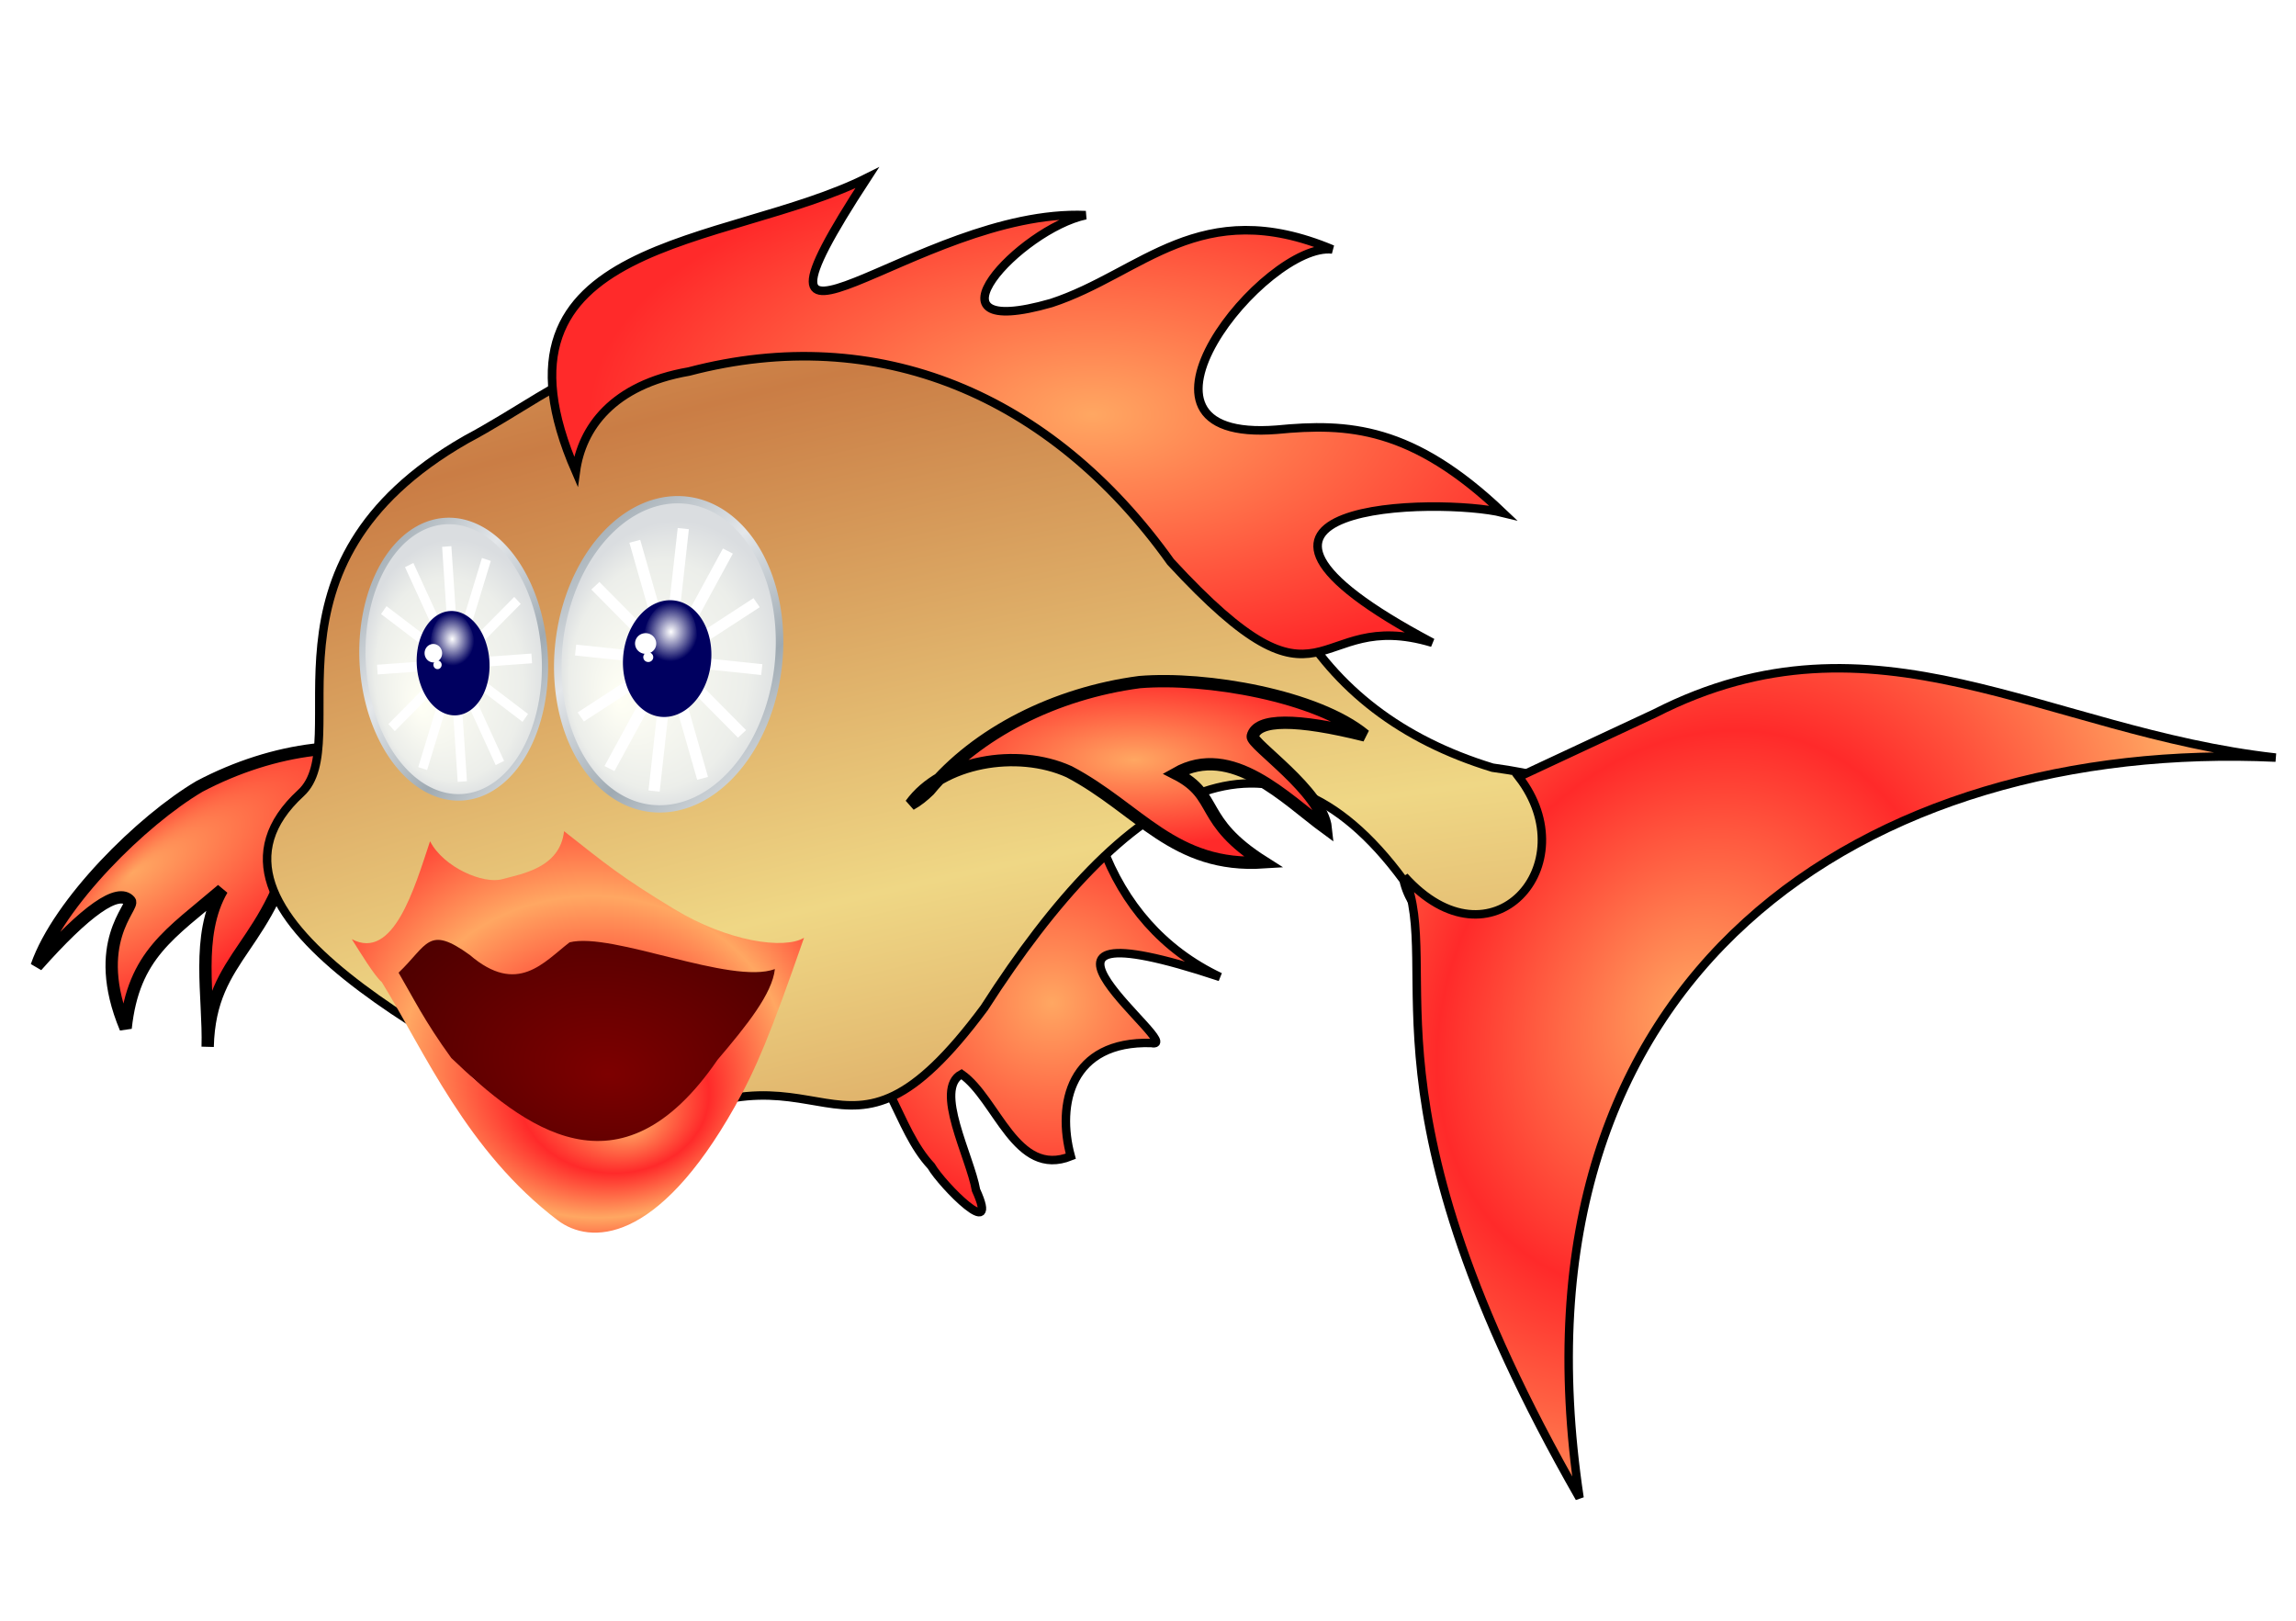
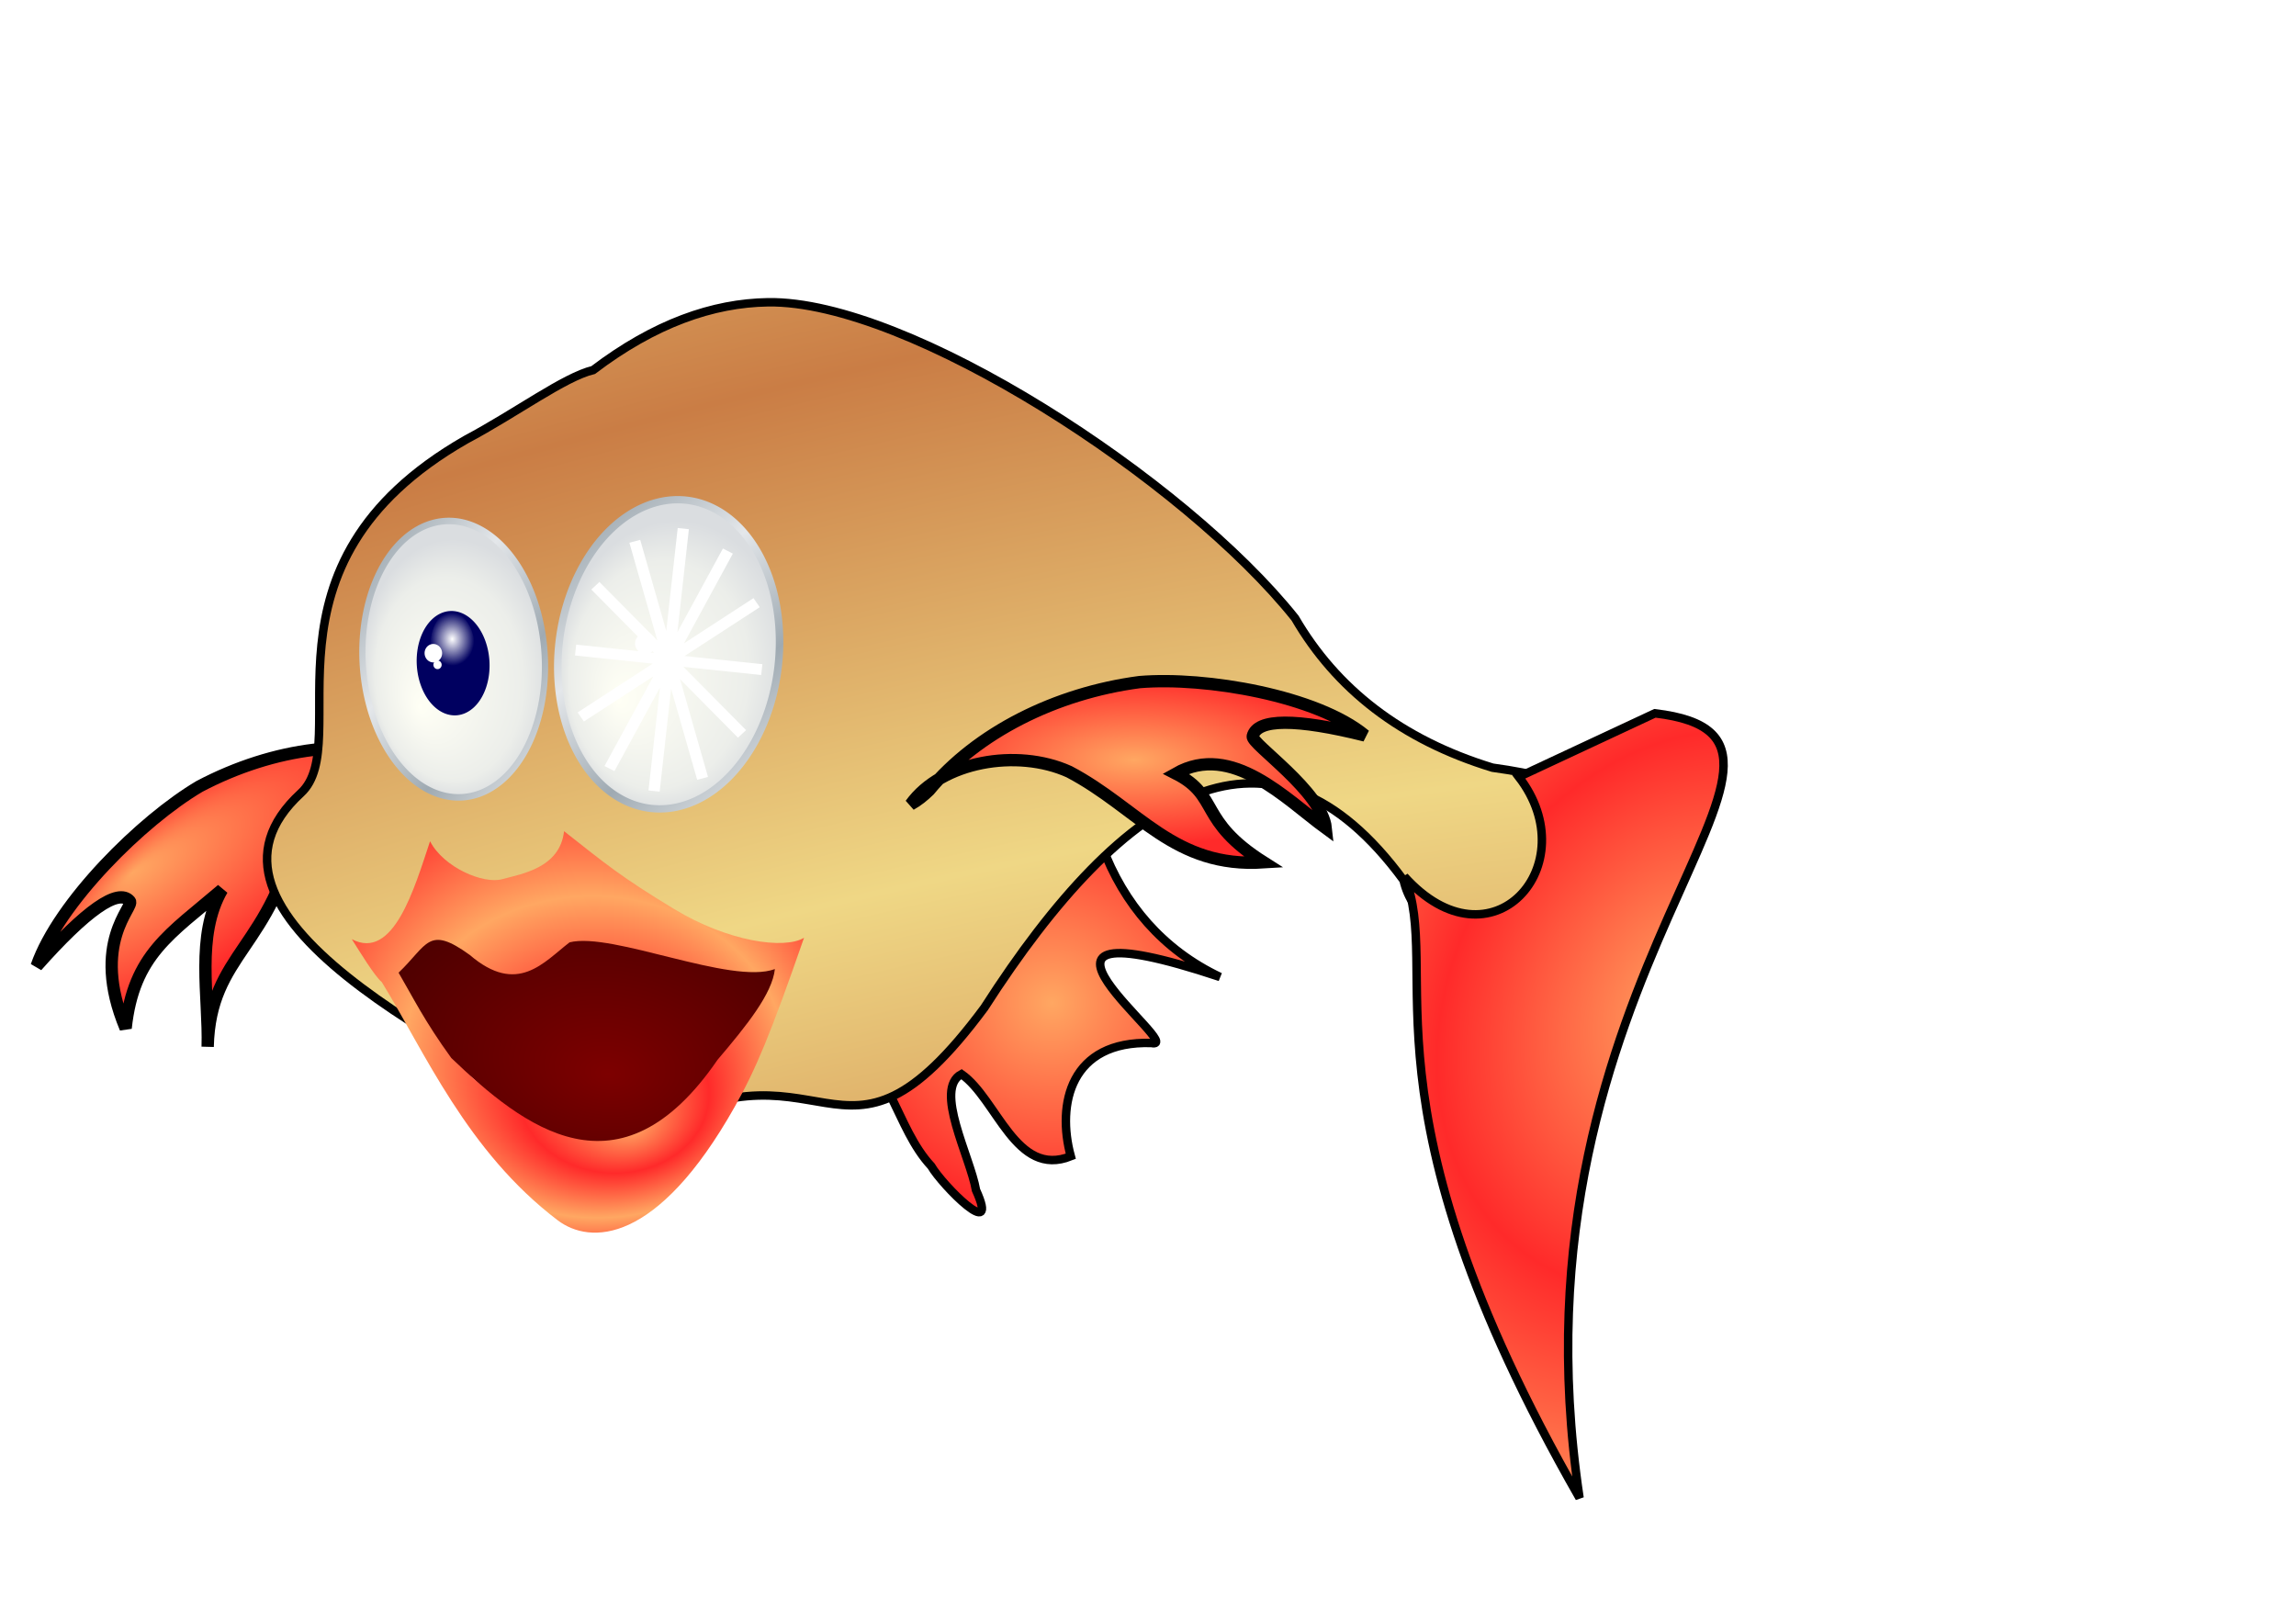
<svg xmlns="http://www.w3.org/2000/svg" xmlns:ns1="http://sodipodi.sourceforge.net/DTD/sodipodi-0.dtd" xmlns:ns2="http://www.inkscape.org/namespaces/inkscape" xmlns:xlink="http://www.w3.org/1999/xlink" width="481.89" height="340.157" id="svg2" ns1:version="0.32" ns2:version="0.45" ns1:docbase="/home/tomas" ns1:docname="fish-SOM.svg" ns2:output_extension="org.inkscape.output.svg.inkscape" version="1.0" ns1:modified="true">
  <defs id="defs4">
    <linearGradient id="linearGradient3965">
      <stop id="stop3967" offset="0" style="stop-color:#efd785;stop-opacity:1;" />
      <stop id="stop3969" offset="1" style="stop-color:#ca7d45;stop-opacity:1;" />
    </linearGradient>
    <linearGradient id="linearGradient3931">
      <stop style="stop-color:#7d0000;stop-opacity:1;" offset="0" id="stop3933" />
      <stop style="stop-color:#1d0000;stop-opacity:1;" offset="1" id="stop3935" />
    </linearGradient>
    <linearGradient id="linearGradient3921">
      <stop style="stop-color:#ffa762;stop-opacity:1;" offset="0" id="stop3923" />
      <stop style="stop-color:#ff2a2a;stop-opacity:1;" offset="1" id="stop3925" />
    </linearGradient>
    <linearGradient id="linearGradient3541">
      <stop style="stop-color:#e4e7ea;stop-opacity:1;" offset="0" id="stop3543" />
      <stop style="stop-color:#9faab2;stop-opacity:1;" offset="1" id="stop3545" />
    </linearGradient>
    <linearGradient ns2:collect="always" id="linearGradient3214">
      <stop style="stop-color:#ffffff;stop-opacity:1;" offset="0" id="stop3216" />
      <stop style="stop-color:#ffffff;stop-opacity:0;" offset="1" id="stop3218" />
    </linearGradient>
    <linearGradient id="linearGradient3196">
      <stop style="stop-color:#fffff5;stop-opacity:1;" offset="0" id="stop3198" />
      <stop id="stop3204" offset="0.774" style="stop-color:#eceeea;stop-opacity:1;" />
      <stop style="stop-color:#dadde0;stop-opacity:1" offset="1" id="stop3200" />
    </linearGradient>
    <radialGradient ns2:collect="always" xlink:href="#linearGradient3196" id="radialGradient3530" gradientUnits="userSpaceOnUse" gradientTransform="matrix(1.049,-1.5483384e-2,2.0328597e-2,1.377,12.346,-38.779)" cx="169.39" cy="185.511" fx="164.341" fy="188.522" r="11.72" />
    <linearGradient ns2:collect="always" xlink:href="#linearGradient3541" id="linearGradient3532" gradientUnits="userSpaceOnUse" spreadMethod="reflect" x1="184.554" y1="215.394" x2="193.381" y2="223.367" />
    <radialGradient ns2:collect="always" xlink:href="#linearGradient3214" id="radialGradient3534" gradientUnits="userSpaceOnUse" gradientTransform="matrix(1,0,0,0.793,0,42.42)" cx="157.133" cy="198.604" fx="157.133" fy="198.604" r="6.5" />
    <radialGradient ns2:collect="always" xlink:href="#linearGradient3196" id="radialGradient3536" gradientUnits="userSpaceOnUse" gradientTransform="matrix(1.049,-1.5483384e-2,2.0328597e-2,1.377,12.346,-38.779)" cx="169.39" cy="185.511" fx="164.341" fy="188.522" r="11.72" />
    <linearGradient ns2:collect="always" xlink:href="#linearGradient3541" id="linearGradient3538" gradientUnits="userSpaceOnUse" spreadMethod="reflect" x1="184.554" y1="215.394" x2="193.381" y2="223.367" />
    <radialGradient ns2:collect="always" xlink:href="#linearGradient3214" id="radialGradient3540" gradientUnits="userSpaceOnUse" gradientTransform="matrix(1,0,0,0.793,0,42.42)" cx="157.133" cy="198.604" fx="157.133" fy="198.604" r="6.5" />
    <radialGradient ns2:collect="always" xlink:href="#linearGradient3931" id="radialGradient3542" gradientUnits="userSpaceOnUse" gradientTransform="matrix(1.72,2.8872462e-7,-1.2882455e-7,0.867,14.712,13.799)" cx="76.785" cy="297.837" fx="76.785" fy="304.055" r="40.804" />
    <radialGradient ns2:collect="always" xlink:href="#linearGradient3921" id="radialGradient3544" gradientUnits="userSpaceOnUse" gradientTransform="matrix(0.304,-4.5558208e-2,4.5968968e-2,0.192,106.918,214.639)" spreadMethod="reflect" cx="78.84" cy="356.324" fx="82.439" fy="377.939" r="45.359" />
    <radialGradient ns2:collect="always" xlink:href="#linearGradient3921" id="radialGradient3553" gradientUnits="userSpaceOnUse" gradientTransform="matrix(2.87,0,0,1.071,-575.236,-84.38)" cx="283.385" cy="227.714" fx="283.385" fy="227.714" r="16.845" />
    <radialGradient ns2:collect="always" xlink:href="#linearGradient3921" id="radialGradient3556" gradientUnits="userSpaceOnUse" gradientTransform="matrix(0.827,0.472,-0.581,1.019,204.11,-244.875)" spreadMethod="reflect" cx="375.12" cy="274.835" fx="375.12" fy="274.835" r="52.484" />
    <radialGradient ns2:collect="always" xlink:href="#linearGradient3921" id="radialGradient3559" gradientUnits="userSpaceOnUse" gradientTransform="matrix(1.779,0,0,0.904,-245.984,-80.014)" cx="267.152" cy="184.749" fx="267.152" fy="184.749" r="59.4" />
    <radialGradient ns2:collect="always" xlink:href="#linearGradient3965" id="radialGradient3582" gradientUnits="userSpaceOnUse" gradientTransform="matrix(0.855,-0.604,-0.35,-0.496,67.472,1510.91)" spreadMethod="reflect" cx="267.307" cy="190.069" fx="278.489" fy="128.799" r="113.512" />
    <radialGradient ns2:collect="always" xlink:href="#linearGradient3921" id="radialGradient3585" gradientUnits="userSpaceOnUse" gradientTransform="matrix(-2.373,1.678,0.473,0.961,614.811,-515.187)" cx="286.057" cy="227.228" fx="290.964" fy="218.661" r="16.845" />
    <radialGradient ns2:collect="always" xlink:href="#linearGradient3921" id="radialGradient3588" gradientUnits="userSpaceOnUse" gradientTransform="matrix(1.778,0,0,1.672,-231.734,-226.675)" cx="254.51" cy="261.455" fx="254.51" fy="261.455" r="26.094" />
    <filter ns2:collect="always" x="-0.103" width="1.206" y="-0.072" height="1.144" id="filter4607">
      <feGaussianBlur ns2:collect="always" stdDeviation="1.082" id="feGaussianBlur4609" />
    </filter>
    <filter ns2:collect="always" x="-0.12" width="1.239" y="-0.084" height="1.168" id="filter4611">
      <feGaussianBlur ns2:collect="always" stdDeviation="1.26" id="feGaussianBlur4613" />
    </filter>
  </defs>
  <ns1:namedview id="base" pagecolor="#ffffff" bordercolor="#666666" borderopacity="1.0" gridtolerance="10000" guidetolerance="10" objecttolerance="10" ns2:pageopacity="0.0" ns2:pageshadow="2" ns2:zoom="1.0924961" ns2:cx="294.24711" ns2:cy="101.6314" ns2:document-units="px" ns2:current-layer="layer1" showguides="true" ns2:guide-bbox="true" ns2:window-width="1024" ns2:window-height="715" ns2:window-x="58" ns2:window-y="47" width="481.89px" height="340.157px" />
  <g ns2:label="Layer 1" ns2:groupmode="layer" id="layer1">
    <g id="g4615">
      <path ns1:nodetypes="cccccccccc" id="path4011" d="M 176.356,218.024 C 186.988,223.13 187.911,236.626 195.443,244.737 C 197.797,248.797 209.974,261.031 204.847,249.781 C 203.619,242.76 195.938,228.55 201.793,225.437 C 209.281,230.653 213.201,247.299 224.736,242.674 C 221.759,231.744 224.639,218.38 241.657,218.904 C 249.74,220.551 204.349,187.881 256.066,205.049 C 244.073,199.366 235.849,189.771 231.327,177.612 C 223.36,165.659 206.565,169.908 202.227,182.567 C 195.302,195.688 179.393,202.618 176.356,218.024 z " style="fill:url(#radialGradient3588);fill-opacity:1;fill-rule:evenodd;stroke:#000000;stroke-width:1.778px;stroke-linecap:butt;stroke-linejoin:miter;stroke-opacity:1" />
      <path style="fill:url(#radialGradient3585);fill-opacity:1;fill-rule:evenodd;stroke:#000000;stroke-width:2.583px;stroke-linecap:butt;stroke-linejoin:miter;stroke-opacity:1" d="M 92.914,159.99 C 83.604,155.707 69.293,162.38 62.395,173.287 C 57.291,199.069 44.083,199.894 43.586,219.705 C 43.894,209.135 41.015,196.38 46.608,186.719 C 35.754,195.999 28.034,200.317 26.368,215.791 C 18.859,197.79 28.267,190.332 27.244,189.129 C 24.83,186.288 17.985,191.136 7.691,202.759 C 12.334,189.415 29.795,172.172 41.868,165.045 C 57.52,156.804 74.8,154.614 88.41,159.599 C 89.838,159.924 91.337,160.123 92.914,159.99 z " id="path4204" ns1:nodetypes="cccccscccc" />
      <path ns1:nodetypes="cccscccccc" id="path3949" d="M 161.177,63.439 C 149.612,63.621 137.408,67.865 124.506,77.663 C 118.411,79.135 108.426,86.616 97.781,92.277 C 51.555,118.762 74.758,155.79 63.143,166.46 C 35.886,191.499 93.337,219.59 131.729,239.652 C 173.717,213.364 175.438,253.507 206.596,211.506 C 236.21,165.312 266.818,146.936 294.581,184.731 C 302.015,216.585 383.625,170.732 313.251,161.119 C 293.978,155.229 280.427,144.52 271.809,129.729 C 248.71,100.748 190.73,62.976 161.177,63.439 z " style="fill:url(#radialGradient3582);fill-opacity:1;fill-rule:evenodd;stroke:#000000;stroke-width:1.778px;stroke-linecap:butt;stroke-linejoin:miter;stroke-opacity:1" />
      <path transform="matrix(1.627,-0.118,0.113,1.705,-243.435,-201.352)" d="M 205.101 212.62 A 11.72 16.994 0 1 1  181.661,212.62 A 11.72 16.994 0 1 1  205.101 212.62 z" ns1:ry="16.99408" ns1:rx="11.720055" ns1:cy="212.62027" ns1:cx="193.38091" id="path2223" style="fill:url(#radialGradient3530);fill-opacity:1;fill-rule:nonzero;stroke:url(#linearGradient3532);stroke-width:0.8;stroke-linecap:round;stroke-linejoin:miter;stroke-miterlimit:4;stroke-dasharray:none;stroke-dashoffset:11.733;stroke-opacity:1" ns1:type="arc" />
-       <path transform="matrix(1.627,-0.118,0.113,1.705,-243.435,-201.352)" d="M 193.448,198.757 L 193.448,227.685 M 198.426,200.695 L 188.47,225.747 M 202.071,205.989 L 184.825,220.453 M 203.405,213.221 L 183.491,213.221 M 202.071,220.453 L 184.825,205.989 M 198.426,225.747 L 188.47,200.695" style="fill:#ffffff;fill-rule:evenodd;stroke:#ffffff;stroke-width:1.194px;stroke-linecap:butt;stroke-linejoin:miter;stroke-opacity:1;filter:url(#filter4611)" id="path3551" />
      <g transform="matrix(1.627,-0.118,0.113,1.705,-188.089,-200.018)" id="g3532">
        <path ns1:type="arc" style="opacity:1;fill:#000060;fill-opacity:1;fill-rule:nonzero;stroke:none;stroke-width:2.2;stroke-linecap:round;stroke-linejoin:miter;stroke-miterlimit:4;stroke-dasharray:none;stroke-dashoffset:11.733;stroke-opacity:1" id="path3206" ns1:cx="157.13316" ns1:cy="201.52032" ns1:rx="6.5002689" ns1:ry="6.8469501" d="M 163.633 201.52 A 6.5 6.847 0 1 1  150.633,201.52 A 6.5 6.847 0 1 1  163.633 201.52 z" transform="matrix(0.72,0,0,0.937,46.337,21.161)" />
        <path transform="matrix(0.44,0,0,0.633,90.421,80.476)" d="M 163.633 201.52 A 6.5 6.847 0 1 1  150.633,201.52 A 6.5 6.847 0 1 1  163.633 201.52 z" ns1:ry="6.8469501" ns1:rx="6.5002689" ns1:cy="201.52032" ns1:cx="157.13316" id="path3212" style="opacity:1;fill:url(#radialGradient3534);fill-opacity:1;fill-rule:nonzero;stroke:none;stroke-width:2.2;stroke-linecap:round;stroke-linejoin:miter;stroke-miterlimit:4;stroke-dasharray:none;stroke-dashoffset:11.733;stroke-opacity:1" ns1:type="arc" />
        <g id="g3528" transform="translate(18.027,-0.173)">
          <path transform="matrix(0.723,-0.248,0.25,0.728,-21.373,79.75)" d="M 145.086 226.135 A 1.473 1.473 0 1 1  142.139,226.135 A 1.473 1.473 0 1 1  145.086 226.135 z" ns1:ry="1.4733943" ns1:rx="1.4733943" ns1:cy="226.13467" ns1:cx="143.61261" id="path3208" style="opacity:1;fill:#ffffff;fill-opacity:1;fill-rule:nonzero;stroke:none;stroke-width:2.2;stroke-linecap:round;stroke-linejoin:miter;stroke-miterlimit:4;stroke-dasharray:none;stroke-dashoffset:11.733;stroke-opacity:1" ns1:type="arc" />
          <path ns1:type="arc" style="opacity:1;fill:#ffffff;fill-opacity:1;fill-rule:nonzero;stroke:none;stroke-width:2.2;stroke-linecap:round;stroke-linejoin:miter;stroke-miterlimit:4;stroke-dasharray:none;stroke-dashoffset:11.733;stroke-opacity:1" id="path3210" ns1:cx="143.61261" ns1:cy="226.13467" ns1:rx="1.4733943" ns1:ry="1.4733943" d="M 145.086 226.135 A 1.473 1.473 0 1 1  142.139,226.135 A 1.473 1.473 0 1 1  145.086 226.135 z" transform="matrix(0.34,-0.117,0.117,0.342,64.145,149.681)" />
        </g>
      </g>
      <path transform="matrix(1.962,0.206,-0.212,1.904,-193.996,-307.341)" ns1:type="arc" style="fill:url(#radialGradient3536);fill-opacity:1;fill-rule:nonzero;stroke:url(#linearGradient3538);stroke-width:0.8;stroke-linecap:round;stroke-linejoin:miter;stroke-miterlimit:4;stroke-dasharray:none;stroke-dashoffset:11.733;stroke-opacity:1" id="path3848" ns1:cx="193.38091" ns1:cy="212.62027" ns1:rx="11.720055" ns1:ry="16.99408" d="M 205.101 212.62 A 11.72 16.994 0 1 1  181.661,212.62 A 11.72 16.994 0 1 1  205.101 212.62 z" />
      <path transform="matrix(1.962,0.206,-0.212,1.904,-193.996,-307.341)" id="path3850" style="fill:#ffffff;fill-rule:evenodd;stroke:#ffffff;stroke-width:1.194px;stroke-linecap:butt;stroke-linejoin:miter;stroke-opacity:1;filter:url(#filter4607)" d="M 193.448,198.757 L 193.448,227.685 M 198.426,200.695 L 188.47,225.747 M 202.071,205.989 L 184.825,220.453 M 203.405,213.221 L 183.491,213.221 M 202.071,220.453 L 184.825,205.989 M 198.426,225.747 L 188.47,200.695" />
      <g id="g3852" transform="matrix(1.962,0.206,-0.212,1.904,-128.344,-294.436)">
-         <path transform="matrix(0.72,0,0,0.937,46.337,21.161)" d="M 163.633 201.52 A 6.5 6.847 0 1 1  150.633,201.52 A 6.5 6.847 0 1 1  163.633 201.52 z" ns1:ry="6.8469501" ns1:rx="6.5002689" ns1:cy="201.52032" ns1:cx="157.13316" id="path3854" style="opacity:1;fill:#000060;fill-opacity:1;fill-rule:nonzero;stroke:none;stroke-width:2.2;stroke-linecap:round;stroke-linejoin:miter;stroke-miterlimit:4;stroke-dasharray:none;stroke-dashoffset:11.733;stroke-opacity:1" ns1:type="arc" />
-         <path ns1:type="arc" style="opacity:1;fill:url(#radialGradient3540);fill-opacity:1;fill-rule:nonzero;stroke:none;stroke-width:2.2;stroke-linecap:round;stroke-linejoin:miter;stroke-miterlimit:4;stroke-dasharray:none;stroke-dashoffset:11.733;stroke-opacity:1" id="path3856" ns1:cx="157.13316" ns1:cy="201.52032" ns1:rx="6.5002689" ns1:ry="6.8469501" d="M 163.633 201.52 A 6.5 6.847 0 1 1  150.633,201.52 A 6.5 6.847 0 1 1  163.633 201.52 z" transform="matrix(0.44,0,0,0.633,90.421,80.476)" />
        <g transform="translate(18.027,-0.173)" id="g3858">
          <path ns1:type="arc" style="opacity:1;fill:#ffffff;fill-opacity:1;fill-rule:nonzero;stroke:none;stroke-width:2.2;stroke-linecap:round;stroke-linejoin:miter;stroke-miterlimit:4;stroke-dasharray:none;stroke-dashoffset:11.733;stroke-opacity:1" id="path3860" ns1:cx="143.61261" ns1:cy="226.13467" ns1:rx="1.4733943" ns1:ry="1.4733943" d="M 145.086 226.135 A 1.473 1.473 0 1 1  142.139,226.135 A 1.473 1.473 0 1 1  145.086 226.135 z" transform="matrix(0.723,-0.248,0.25,0.728,-21.373,79.75)" />
          <path transform="matrix(0.34,-0.117,0.117,0.342,64.145,149.681)" d="M 145.086 226.135 A 1.473 1.473 0 1 1  142.139,226.135 A 1.473 1.473 0 1 1  145.086 226.135 z" ns1:ry="1.4733943" ns1:rx="1.4733943" ns1:cy="226.13467" ns1:cx="143.61261" id="path3862" style="opacity:1;fill:#ffffff;fill-opacity:1;fill-rule:nonzero;stroke:none;stroke-width:2.2;stroke-linecap:round;stroke-linejoin:miter;stroke-miterlimit:4;stroke-dasharray:none;stroke-dashoffset:11.733;stroke-opacity:1" ns1:type="arc" />
        </g>
      </g>
      <g transform="matrix(1.443,0,0.218,1.885,-157.762,-302.201)" id="g4117">
        <g transform="translate(8.7,2.528)" id="g4125">
          <path ns1:nodetypes="csssssssssssssssssssssssssssssssc" id="path3929" d="M 172.965,263.936 C 171.828,263.507 168.32,263.482 166.502,263.095 C 164.15,262.594 163.306,260.847 161.014,260.359 C 160.762,260.305 160.516,260.226 160.267,260.16 C 158.593,259.715 156.9,259.324 155.225,258.968 C 153.46,258.592 151.739,258.345 149.997,257.974 C 148.342,257.622 146.803,257.179 145.142,257.179 C 143.655,257.179 142.185,256.782 140.66,256.782 C 138.934,256.782 136.816,256.59 135.432,257.179 C 134.529,257.563 132.837,257.577 131.884,257.577 C 130.633,257.577 129.362,258.173 127.963,258.173 C 126.671,258.173 124.863,258.848 123.668,259.166 C 122.279,259.536 122.123,259.779 121.8,261.154 C 121.463,262.59 119.004,262.2 118.322,263.409 C 117.742,264.439 116.932,265.744 116.932,267.147 C 116.932,268.149 119.779,270.581 120.12,271.488 C 120.598,272.76 121.474,273.476 122.174,274.469 C 123.131,275.827 124.296,276.446 125.722,277.053 C 126.952,277.577 128.419,278.929 129.27,279.835 C 130.193,280.818 131.097,281.602 132.257,282.22 C 133.435,282.847 135.004,283.448 136.365,283.81 C 138.334,284.334 140.268,285.643 142.341,286.195 C 144.083,286.658 146.13,287.188 147.943,287.188 C 149.726,287.188 151.38,287.387 153.171,287.387 C 154.647,287.387 155.699,286.439 156.906,285.797 C 158.288,285.062 159.727,284.782 160.827,283.611 C 161.889,282.482 162.913,281.359 163.442,280.233 C 163.902,279.253 164.901,278.282 165.496,277.649 C 166.316,276.776 167.297,275.755 167.923,274.867 C 168.748,273.696 169.558,272.53 170.351,271.687 C 170.88,271.123 171.501,269.835 171.845,269.103 C 172.255,268.231 173.8,266.99 174.272,266.321 C 175.264,264.913 174.503,263.936 172.965,263.936 z " style="fill:url(#radialGradient3542);fill-opacity:1;fill-rule:evenodd;stroke:none;stroke-width:1px;stroke-linecap:butt;stroke-linejoin:miter;stroke-opacity:1" />
          <path ns1:nodetypes="czcccssczcccccccc" id="path3883" d="M 144.47,250.337 C 143.242,254.475 137.448,255.104 134.683,255.678 C 131.862,256.264 126.363,254.395 124.808,251.459 C 121.735,256.7 117.473,264.8 111.786,262.362 C 112.703,263.716 114.449,266.446 115.422,267.143 C 120.451,274.847 124.963,285.997 136.997,293.657 C 141.284,296.386 151.016,296.396 164.642,281.039 C 168.416,276.785 171.079,272.95 177.579,262.207 C 174.48,263.529 166.47,262.637 159.189,259.013 C 152.009,255.439 150.029,254.024 144.47,250.337 z M 128.668,264.113 C 134.942,268.687 139.339,264.896 143.404,262.713 C 149.796,261.523 166.152,267.494 172.815,265.69 C 172.017,268.425 167.82,271.934 162.949,275.79 C 146.279,291.723 133.606,283.287 124.251,275.587 C 120.961,271.457 119.701,268.833 118.021,266.091 C 122.744,262.983 123.114,260.756 128.668,264.113 z " style="fill:url(#radialGradient3544);fill-opacity:1;fill-rule:evenodd;stroke:none;stroke-width:1.077px;stroke-linecap:butt;stroke-linejoin:miter;stroke-opacity:1" />
        </g>
      </g>
-       <path ns1:nodetypes="ccccccccccc" id="path3980" d="M 120.855,98.951 C 99.337,49.572 152.446,52.109 181.999,37.313 C 149.857,86.557 192.488,43.625 227.861,45.157 C 214.117,48.07 191.927,71.825 220.631,63.605 C 239.665,57.392 251.81,40.683 279.651,52.354 C 265.686,50.636 231.125,93.096 267.974,90.187 C 282.919,88.73 296.399,89.479 315.446,107.619 C 302.418,104.377 244.452,105.115 300.617,134.893 C 274.937,127.19 278.773,153.825 245.695,117.933 C 220.61,82.778 184.19,67.585 144.587,77.978 C 128.518,80.763 122.101,89.852 120.855,98.951 z " style="fill:url(#radialGradient3559);fill-opacity:1;fill-rule:evenodd;stroke:#000000;stroke-width:1.795px;stroke-linecap:butt;stroke-linejoin:miter;stroke-opacity:1" />
-       <path ns1:nodetypes="cccccc" id="path4093" d="M 347.339,149.71 C 393.652,126.067 429.048,153.551 477.632,159.005 C 392.757,155.046 314.782,203.109 331.517,314.385 C 283.823,231.076 303.038,203.821 294.757,183.967 C 313.007,204.212 333.048,181.516 318.769,163.053 L 347.339,149.71 z " style="fill:url(#radialGradient3556);fill-opacity:1;fill-rule:evenodd;stroke:#000000;stroke-width:1.778px;stroke-linecap:butt;stroke-linejoin:miter;stroke-opacity:1" />
+       <path ns1:nodetypes="cccccc" id="path4093" d="M 347.339,149.71 C 392.757,155.046 314.782,203.109 331.517,314.385 C 283.823,231.076 303.038,203.821 294.757,183.967 C 313.007,204.212 333.048,181.516 318.769,163.053 L 347.339,149.71 z " style="fill:url(#radialGradient3556);fill-opacity:1;fill-rule:evenodd;stroke:#000000;stroke-width:1.778px;stroke-linecap:butt;stroke-linejoin:miter;stroke-opacity:1" />
      <path ns1:nodetypes="cccccscccc" id="path4133" d="M 191.139,168.817 C 197.601,159.834 213.388,156.986 224.393,161.972 C 239.118,169.722 246.317,182.224 265.241,180.991 C 251.331,172.171 256.064,167.075 246.781,162.356 C 258.548,155.676 269.908,167.732 278.271,173.835 C 277.476,166.088 262.54,156.116 262.926,154.523 C 263.838,150.763 272.121,150.77 286.489,154.363 C 276.431,146.043 253.151,141.993 239.172,143.157 C 221.489,145.493 205.018,153.783 195.007,165.861 C 193.869,166.965 192.613,168.006 191.139,168.817 z " style="fill:url(#radialGradient3553);fill-opacity:1;fill-rule:evenodd;stroke:#000000;stroke-width:2.583px;stroke-linecap:butt;stroke-linejoin:miter;stroke-opacity:1" />
    </g>
  </g>
</svg>